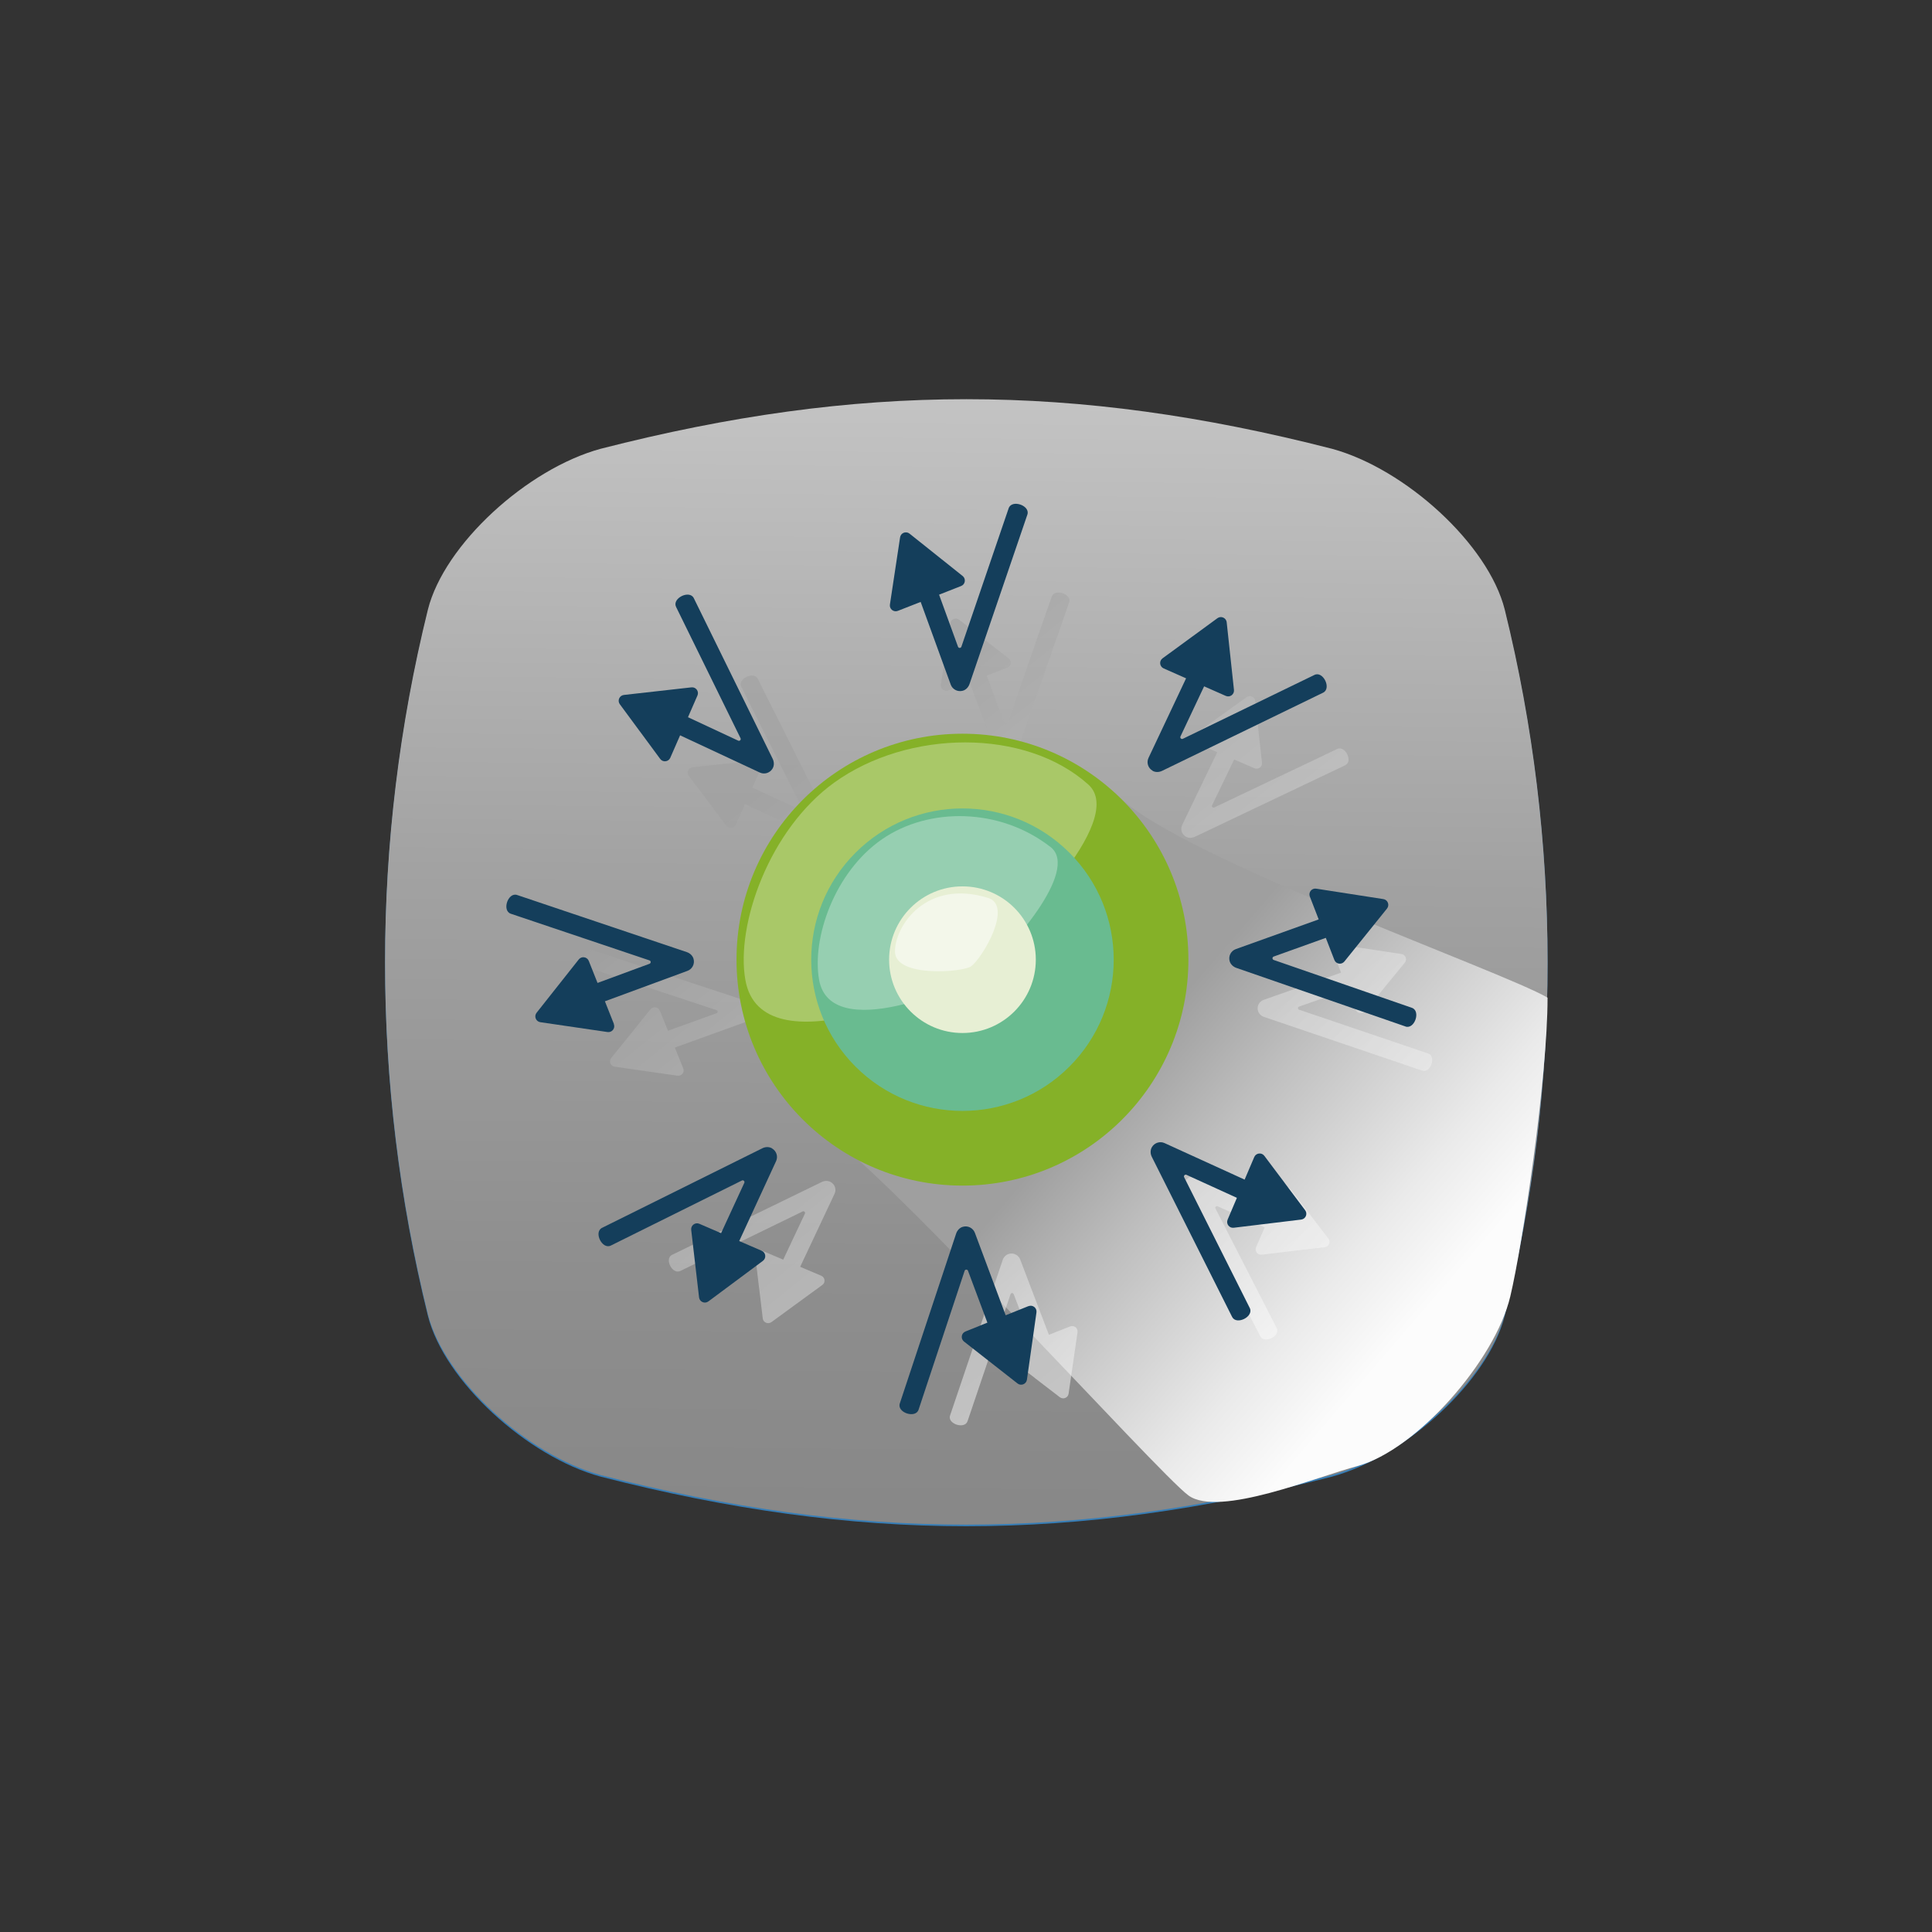
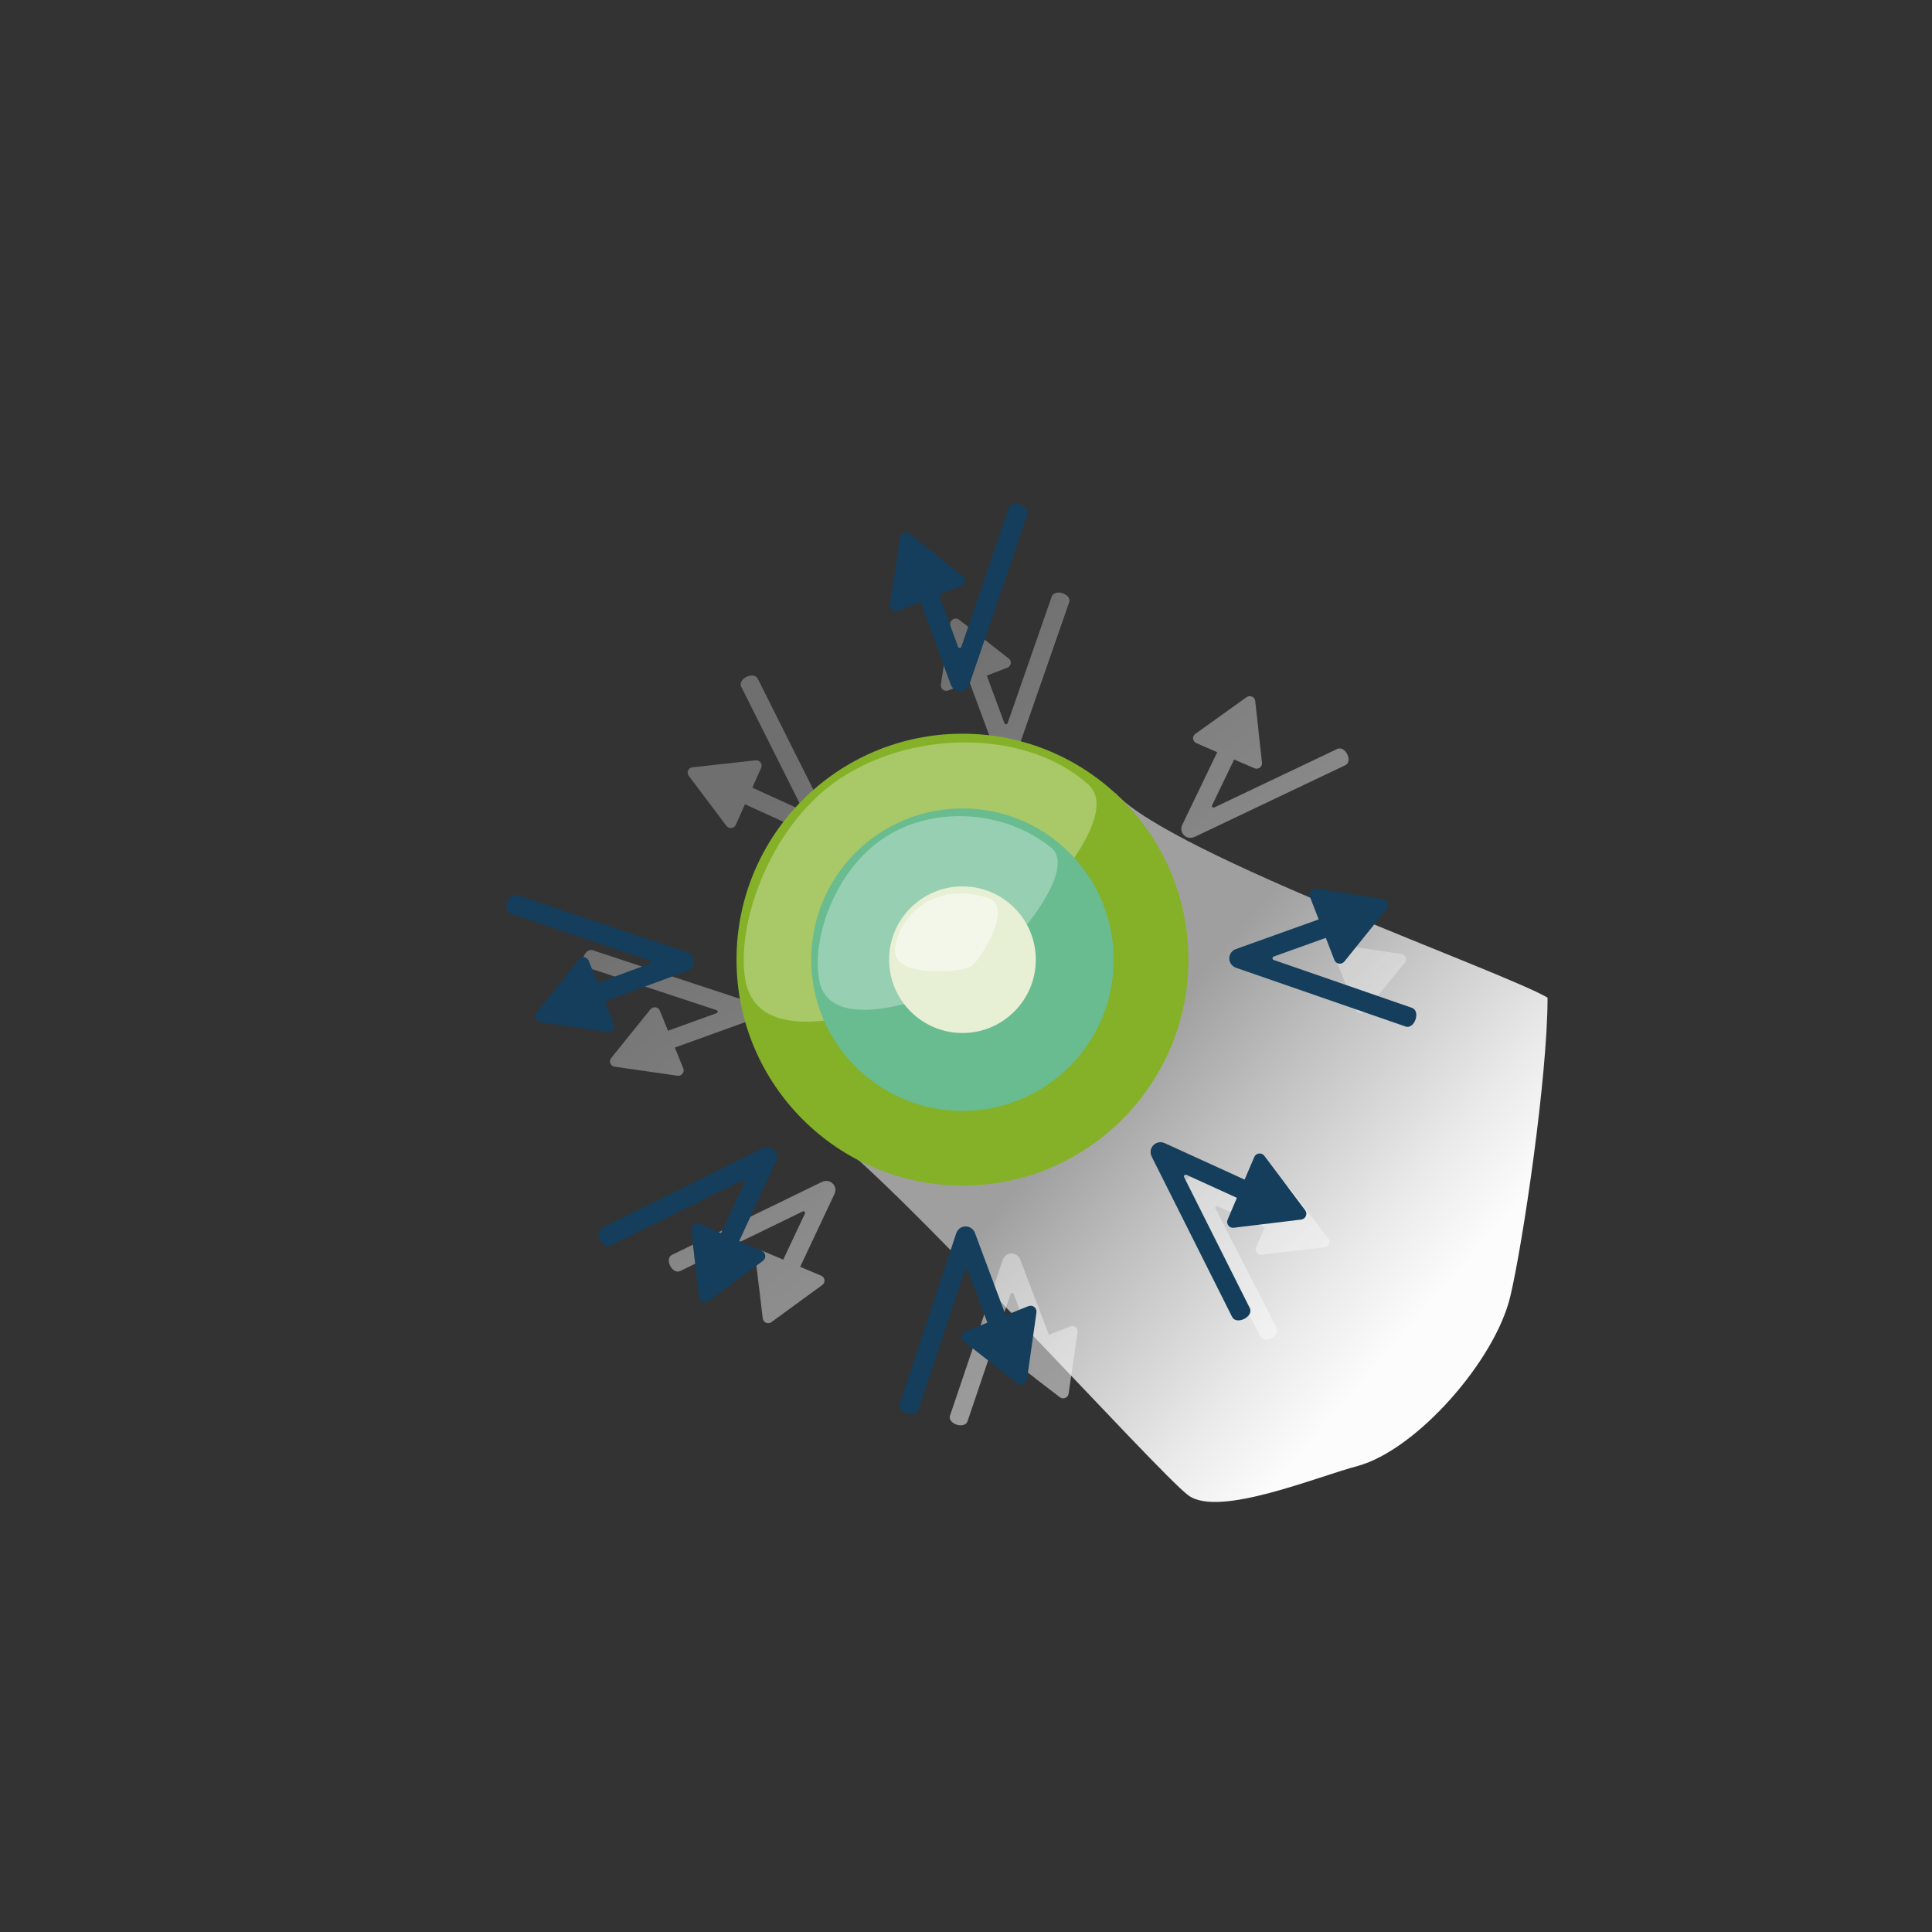
<svg xmlns="http://www.w3.org/2000/svg" xmlns:xlink="http://www.w3.org/1999/xlink" viewBox="0 0 600 600">
  <rect x="0" y="0" width="600" height="600" fill="#333333" stroke="none" />
  <defs>
    <style>      .uuid-dc1f2b66-755a-4048-b190-617ab9ad8605 {        fill: url(#uuid-82143880-1b93-463b-abfe-b6f933529b41);      }      .uuid-dc1f2b66-755a-4048-b190-617ab9ad8605, .uuid-ec90508c-624d-43b7-94fd-b0feac4ad250, .uuid-1da51b77-af26-4663-be38-24a0131d27dd, .uuid-d6a29c38-c88a-4bae-8eca-06a8c1cc6196, .uuid-2be70643-6e16-4148-9bee-7d715f0d7fce, .uuid-242decb0-739f-4f15-91c6-fe0c8a4085a6, .uuid-194eef92-9942-4245-ac3d-fe1ae542cbf6, .uuid-3aa85519-59a7-446f-9448-2cdfc5c0c33b, .uuid-45203d41-9047-4162-961b-7068235172ff, .uuid-ebb65e86-f9ed-492c-ab23-a819f716b3ea, .uuid-1748297c-b2b7-4b4e-948e-4efb451bbe57, .uuid-4c6a418f-16a7-404e-a5db-849cf41f4ba1, .uuid-f888281e-3b68-440c-b2b7-a1bd9473c564, .uuid-faeb44a0-d29d-498c-b191-4625433185cf, .uuid-d2335360-9b32-46d8-840e-9a4c10825ded, .uuid-d1abbf27-9911-46d2-bad3-2432a67857b0, .uuid-3e73a66c-1fbd-46cd-a502-cf59d740710e, .uuid-cbc66c13-2f66-4741-b925-2677697f5b37, .uuid-830c9406-fb5f-47c6-901d-06882ec90f54, .uuid-d794cd49-e0ed-4805-bfd5-86bf00ebc81e, .uuid-71dee8dc-3da4-42db-96d3-4a4be58b26b1, .uuid-326f223f-f0d4-4585-b3f5-7a0beb9faa7a, .uuid-d9865a72-afa6-4f00-b7b6-82f8d90bcb47, .uuid-4cb2aa51-f79e-4217-a12f-8fcd78337ce3, .uuid-924487bb-b471-4888-9560-9fec8c2fa299, .uuid-42743848-a890-4405-8ae6-915820aa0d40 {        stroke-width: 0px;      }      .uuid-4f3db752-8862-4c18-9b62-c1653faf2a13 {        opacity: .56;      }      .uuid-4f3db752-8862-4c18-9b62-c1653faf2a13, .uuid-837cafaa-3f6b-46df-8da6-695a8b580323 {        mix-blend-mode: multiply;      }      .uuid-ec90508c-624d-43b7-94fd-b0feac4ad250 {        fill: url(#uuid-bf3005b1-dce1-4749-930e-8b0faf33e905);      }      .uuid-1da51b77-af26-4663-be38-24a0131d27dd {        fill: url(#uuid-4d0629a2-19b5-48ff-8bd1-20655b9736aa);      }      .uuid-d6a29c38-c88a-4bae-8eca-06a8c1cc6196 {        fill: #85b128;      }      .uuid-634fb3c9-7a9a-4e13-af31-dbfc3f1b4b3b {        isolation: isolate;      }      .uuid-2be70643-6e16-4148-9bee-7d715f0d7fce {        fill: #377eb7;      }      .uuid-242decb0-739f-4f15-91c6-fe0c8a4085a6 {        fill: url(#uuid-25bae713-4cc1-49fb-9ff4-14a2a4c9dfec);      }      .uuid-194eef92-9942-4245-ac3d-fe1ae542cbf6 {        fill: url(#uuid-07b2516b-1465-43a3-887f-fb09bbc689a5);      }      .uuid-3aa85519-59a7-446f-9448-2cdfc5c0c33b {        opacity: .5;      }      .uuid-3aa85519-59a7-446f-9448-2cdfc5c0c33b, .uuid-4cb2aa51-f79e-4217-a12f-8fcd78337ce3 {        fill: #fff;      }      .uuid-45203d41-9047-4162-961b-7068235172ff {        fill: #69bb90;      }      .uuid-ebb65e86-f9ed-492c-ab23-a819f716b3ea {        fill: url(#uuid-3b8ea8c1-ad3b-4b65-a5b6-aae111ee114c);      }      .uuid-1748297c-b2b7-4b4e-948e-4efb451bbe57 {        fill: url(#uuid-41d56937-9a7a-443f-a829-fae2c8ce418b);      }      .uuid-4c6a418f-16a7-404e-a5db-849cf41f4ba1 {        fill: url(#uuid-56093851-6cd8-419d-af21-715730f037d7);      }      .uuid-f888281e-3b68-440c-b2b7-a1bd9473c564 {        fill: url(#uuid-2a0e0bea-cb5e-4682-b1ab-453576d737c3);      }      .uuid-faeb44a0-d29d-498c-b191-4625433185cf {        fill: url(#uuid-ccabee8d-4a96-4d9b-81ed-bc9e59806ba6);      }      .uuid-d2335360-9b32-46d8-840e-9a4c10825ded {        fill: url(#uuid-3b732c4f-68ae-4f6a-b67e-c53b0413fe85);      }      .uuid-d1abbf27-9911-46d2-bad3-2432a67857b0 {        fill: url(#uuid-89bf1c8f-f16b-4647-9d2c-9bdddd5b43a0);      }      .uuid-3e73a66c-1fbd-46cd-a502-cf59d740710e {        fill: url(#uuid-7d4f3d9d-32b2-4607-8fb3-383a4b9b8947);      }      .uuid-bb6aef8b-3129-4c78-b617-1a04b21856d2 {        mix-blend-mode: overlay;      }      .uuid-cbc66c13-2f66-4741-b925-2677697f5b37 {        fill: url(#uuid-49a3baf8-53a9-42e9-a917-ee8485f30c81);      }      .uuid-830c9406-fb5f-47c6-901d-06882ec90f54 {        fill: url(#uuid-f06aa056-89cc-470c-810e-66d3db30d232);      }      .uuid-d794cd49-e0ed-4805-bfd5-86bf00ebc81e {        fill: url(#uuid-06d9e9d3-0eb0-4db4-acb0-b87416c250b0);      }      .uuid-71dee8dc-3da4-42db-96d3-4a4be58b26b1 {        fill: #e7efd4;      }      .uuid-326f223f-f0d4-4585-b3f5-7a0beb9faa7a {        fill: url(#uuid-d05dd93a-2473-4d26-ad38-6cacc58c409f);      }      .uuid-d9865a72-afa6-4f00-b7b6-82f8d90bcb47 {        fill: url(#uuid-9b7adea8-6ee0-44a5-ac62-37959c75a640);      }      .uuid-4cb2aa51-f79e-4217-a12f-8fcd78337ce3 {        opacity: .3;      }      .uuid-924487bb-b471-4888-9560-9fec8c2fa299 {        fill: url(#uuid-12aa2979-cf57-4084-a19d-90fbcdff38a0);      }      .uuid-42743848-a890-4405-8ae6-915820aa0d40 {        fill: #143e5b;      }    </style>
    <linearGradient id="uuid-7d4f3d9d-32b2-4607-8fb3-383a4b9b8947" data-name="Unbenannter Verlauf 35" x1="301.56" y1="113.29" x2="298.66" y2="480.36" gradientUnits="userSpaceOnUse">
      <stop offset="0" stop-color="#c6c6c6" />
      <stop offset=".02" stop-color="#c4c4c4" />
      <stop offset=".43" stop-color="#a2a2a2" />
      <stop offset=".77" stop-color="#8e8e8e" />
      <stop offset="1" stop-color="#878787" />
    </linearGradient>
    <linearGradient id="uuid-89bf1c8f-f16b-4647-9d2c-9bdddd5b43a0" data-name="Unbenannter Verlauf 44" x1="468.03" y1="424.35" x2="353.06" y2="325.34" gradientUnits="userSpaceOnUse">
      <stop offset=".2" stop-color="#fcfcfc" />
      <stop offset=".39" stop-color="#eaeaea" />
      <stop offset=".76" stop-color="#bebebe" />
      <stop offset="1" stop-color="#9f9f9f" />
    </linearGradient>
    <linearGradient id="uuid-4d0629a2-19b5-48ff-8bd1-20655b9736aa" data-name="Unbenannter Verlauf 44" x1="511.51" y1="408.13" x2="323.8" y2="175.16" xlink:href="#uuid-89bf1c8f-f16b-4647-9d2c-9bdddd5b43a0" />
    <linearGradient id="uuid-07b2516b-1465-43a3-887f-fb09bbc689a5" data-name="Unbenannter Verlauf 44" x1="497.08" y1="419.75" x2="309.37" y2="186.79" xlink:href="#uuid-89bf1c8f-f16b-4647-9d2c-9bdddd5b43a0" />
    <linearGradient id="uuid-41d56937-9a7a-443f-a829-fae2c8ce418b" data-name="Unbenannter Verlauf 44" x1="482.22" y1="431.72" x2="294.51" y2="198.76" xlink:href="#uuid-89bf1c8f-f16b-4647-9d2c-9bdddd5b43a0" />
    <linearGradient id="uuid-d05dd93a-2473-4d26-ad38-6cacc58c409f" data-name="Unbenannter Verlauf 44" x1="492.41" y1="423.51" x2="304.7" y2="190.55" xlink:href="#uuid-89bf1c8f-f16b-4647-9d2c-9bdddd5b43a0" />
    <linearGradient id="uuid-25bae713-4cc1-49fb-9ff4-14a2a4c9dfec" data-name="Unbenannter Verlauf 44" x1="363.01" y1="527.79" x2="175.29" y2="294.82" xlink:href="#uuid-89bf1c8f-f16b-4647-9d2c-9bdddd5b43a0" />
    <linearGradient id="uuid-f06aa056-89cc-470c-810e-66d3db30d232" data-name="Unbenannter Verlauf 44" x1="377.4" y1="516.19" x2="189.68" y2="283.23" xlink:href="#uuid-89bf1c8f-f16b-4647-9d2c-9bdddd5b43a0" />
    <linearGradient id="uuid-06d9e9d3-0eb0-4db4-acb0-b87416c250b0" data-name="Unbenannter Verlauf 44" x1="393.34" y1="503.34" x2="205.63" y2="270.38" xlink:href="#uuid-89bf1c8f-f16b-4647-9d2c-9bdddd5b43a0" />
    <linearGradient id="uuid-ccabee8d-4a96-4d9b-81ed-bc9e59806ba6" data-name="Unbenannter Verlauf 44" x1="383.07" y1="511.62" x2="195.36" y2="278.66" xlink:href="#uuid-89bf1c8f-f16b-4647-9d2c-9bdddd5b43a0" />
    <linearGradient id="uuid-bf3005b1-dce1-4749-930e-8b0faf33e905" data-name="Unbenannter Verlauf 44" x1="522.04" y1="399.64" x2="334.33" y2="166.68" xlink:href="#uuid-89bf1c8f-f16b-4647-9d2c-9bdddd5b43a0" />
    <linearGradient id="uuid-12aa2979-cf57-4084-a19d-90fbcdff38a0" data-name="Unbenannter Verlauf 44" x1="518.52" y1="402.48" x2="330.81" y2="169.51" xlink:href="#uuid-89bf1c8f-f16b-4647-9d2c-9bdddd5b43a0" />
    <linearGradient id="uuid-56093851-6cd8-419d-af21-715730f037d7" data-name="Unbenannter Verlauf 44" x1="420.27" y1="481.65" x2="232.55" y2="248.68" xlink:href="#uuid-89bf1c8f-f16b-4647-9d2c-9bdddd5b43a0" />
    <linearGradient id="uuid-9b7adea8-6ee0-44a5-ac62-37959c75a640" data-name="Unbenannter Verlauf 44" x1="429.26" y1="474.4" x2="241.55" y2="241.44" xlink:href="#uuid-89bf1c8f-f16b-4647-9d2c-9bdddd5b43a0" />
    <linearGradient id="uuid-3b732c4f-68ae-4f6a-b67e-c53b0413fe85" data-name="Unbenannter Verlauf 44" x1="353.07" y1="535.79" x2="165.36" y2="302.83" xlink:href="#uuid-89bf1c8f-f16b-4647-9d2c-9bdddd5b43a0" />
    <linearGradient id="uuid-2a0e0bea-cb5e-4682-b1ab-453576d737c3" data-name="Unbenannter Verlauf 44" x1="356.41" y1="533.1" x2="168.7" y2="300.13" xlink:href="#uuid-89bf1c8f-f16b-4647-9d2c-9bdddd5b43a0" />
    <linearGradient id="uuid-3b8ea8c1-ad3b-4b65-a5b6-aae111ee114c" data-name="Unbenannter Verlauf 44" x1="455.34" y1="453.38" x2="267.63" y2="220.42" xlink:href="#uuid-89bf1c8f-f16b-4647-9d2c-9bdddd5b43a0" />
    <linearGradient id="uuid-82143880-1b93-463b-abfe-b6f933529b41" data-name="Unbenannter Verlauf 44" x1="446.44" y1="460.56" x2="258.73" y2="227.6" xlink:href="#uuid-89bf1c8f-f16b-4647-9d2c-9bdddd5b43a0" />
    <radialGradient id="uuid-49a3baf8-53a9-42e9-a917-ee8485f30c81" data-name="Unbenannter Verlauf 58" cx="298.84" cy="297.99" fx="298.84" fy="297.99" r="14.9" gradientUnits="userSpaceOnUse">
      <stop offset=".03" stop-color="#fffbe6" />
      <stop offset=".24" stop-color="#84b013" />
      <stop offset=".26" stop-color="#7fb124" />
      <stop offset=".33" stop-color="#74b752" />
      <stop offset=".38" stop-color="#6bba74" />
      <stop offset=".43" stop-color="#66bd88" />
      <stop offset=".46" stop-color="#65be90" />
      <stop offset=".8" stop-color="#377eb6" />
    </radialGradient>
  </defs>
  <g class="uuid-634fb3c9-7a9a-4e13-af31-dbfc3f1b4b3b">
    <g id="uuid-ae91e868-072c-4da7-bb17-effbd753e326" data-name="Ebene 4">
      <g>
        <g>
-           <path class="uuid-2be70643-6e16-4148-9bee-7d715f0d7fce" d="m413.69,458.58c-80.1,20.54-147.08,20.54-227.18,0-22.78-6.21-48.53-29.67-53.62-49.93-17.74-71.86-17.74-146.98,0-218.84,5.09-20.26,30.84-43.71,53.62-49.93,80.1-20.54,147.08-20.54,227.18,0,22.78,6.21,48.53,29.67,53.62,49.93,17.74,71.86,17.74,146.98,0,218.84-5.09,20.26-30.84,43.71-53.62,49.93Z" />
          <g class="uuid-bb6aef8b-3129-4c78-b617-1a04b21856d2">
-             <path class="uuid-3e73a66c-1fbd-46cd-a502-cf59d740710e" d="m413.69,458.08c-80.1,20.54-147.08,20.54-227.18,0-22.78-6.21-48.52-29.67-53.62-49.93-17.74-71.86-17.74-146.98,0-218.84,5.09-20.26,30.84-43.71,53.62-49.93,80.1-20.54,147.08-20.54,227.18,0,22.78,6.22,48.53,29.67,53.62,49.93,17.73,71.85,17.74,146.98,0,218.84-5.09,20.26-30.84,43.71-53.62,49.93Z" />
-           </g>
+             </g>
        </g>
        <g>
          <g class="uuid-837cafaa-3f6b-46df-8da6-695a8b580323">
            <path class="uuid-d1abbf27-9911-46d2-bad3-2432a67857b0" d="m421.62,455.29c-12.27,3.15-43.03,16.08-52.54,9.13-9.51-6.95-94.01-100.98-114.21-113.7-9.28-2.53,54.73,13.04,80.07-11.9,24.61-24.22,7.37-98.99,11.86-92.06,18.13,19.01,119.84,54.83,133.81,63.07,0,24.64-7.71,76.56-11.58,92.81-4.75,19.96-29.13,47.65-47.41,52.64Z" />
          </g>
          <g class="uuid-4f3db752-8862-4c18-9b62-c1653faf2a13">
            <g>
              <g>
                <path class="uuid-1da51b77-af26-4663-be38-24a0131d27dd" d="m430.11,306.5l-6.18,7.52c-.82,1-2.43.75-2.9-.44l-3.56-9.01-3.56-9.01c-.47-1.19.55-2.44,1.84-2.24l9.74,1.48,9.74,1.48c1.29.2,1.88,1.69,1.06,2.69l-6.18,7.52Z" />
-                 <path class="uuid-194eef92-9942-4245-ac3d-fe1ae542cbf6" d="m441.64,332.48l-49.01-16.64c-.93-.31-1.71-1.02-1.96-1.95-.4-1.46.42-2.91,1.8-3.39l26.05-9.15c1.63-.58,3.46.4,3.79,2.15.26,1.38-.66,2.72-2.01,3.19l-16.86,5.92c-.46.16-.46.8,0,.96l40.07,13.6c2.64.9.76,6.2-1.88,5.31Z" />
              </g>
              <g>
                <path class="uuid-1748297c-b2b7-4b4e-948e-4efb451bbe57" d="m305.57,198.49l7.7,6.02c1.02.8.78,2.38-.44,2.85l-9.17,3.53-9.17,3.53c-1.22.47-2.49-.53-2.3-1.8l1.47-9.55,1.47-9.55c.2-1.27,1.71-1.85,2.74-1.05l7.7,6.02Z" />
                <path class="uuid-326f223f-f0d4-4585-b3f5-7a0beb9faa7a" d="m332.03,187.08l-16.76,48.11c-.32.91-1.04,1.68-1.98,1.93-1.49.4-2.97-.4-3.47-1.75l-9.45-25.49c-.59-1.6.39-3.39,2.18-3.72,1.41-.26,2.78.63,3.27,1.95l6.12,16.5c.17.45.82.44.98,0l13.7-39.33c.9-2.59,6.33-.78,5.42,1.81Z" />
              </g>
              <g>
                <path class="uuid-242decb0-739f-4f15-91c6-fe0c8a4085a6" d="m195.9,321.02l6.11-7.57c.81-1,2.43-.77,2.91.42l3.64,8.97,3.64,8.97c.48,1.19-.53,2.44-1.82,2.26l-9.75-1.4-9.75-1.4c-1.29-.19-1.89-1.67-1.08-2.68l6.11-7.57Z" />
                <path class="uuid-830c9406-fb5f-47c6-901d-06882ec90f54" d="m184.14,295.14l49.16,16.21c.93.31,1.72,1.01,1.98,1.93.41,1.46-.4,2.91-1.77,3.41l-25.96,9.37c-1.63.59-3.46-.37-3.81-2.12-.27-1.38.63-2.72,1.98-3.21l16.81-6.07c.46-.17.45-.8-.01-.96l-40.19-13.26c-2.65-.87-.82-6.2,1.83-5.32Z" />
              </g>
              <g>
                <path class="uuid-d794cd49-e0ed-4805-bfd5-86bf00ebc81e" d="m321.4,427.95l-7.76-5.96c-1.03-.79-.8-2.37.41-2.85l9.14-3.6,9.14-3.6c1.21-.48,2.5.51,2.31,1.78l-1.39,9.56-1.39,9.56c-.18,1.27-1.7,1.86-2.73,1.07l-7.76-5.96Z" />
                <path class="uuid-faeb44a0-d29d-498c-b191-4625433185cf" d="m295.05,439.59l16.33-48.25c.31-.91,1.02-1.69,1.96-1.94,1.49-.41,2.97.38,3.48,1.72l9.68,25.4c.61,1.59-.36,3.39-2.14,3.74-1.4.27-2.78-.61-3.28-1.92l-6.27-16.44c-.17-.45-.82-.44-.98.02l-13.35,39.45c-.88,2.6-6.32.83-5.44-1.77Z" />
              </g>
            </g>
            <g>
              <g>
                <path class="uuid-ec90508c-624d-43b7-94fd-b0feac4ad250" d="m390.86,227.28l1.06,9.6c.14,1.27-1.18,2.22-2.37,1.7l-9.01-3.9-9.01-3.9c-1.19-.52-1.37-2.11-.32-2.86l7.96-5.7,7.96-5.7c1.05-.76,2.55-.11,2.69,1.16l1.06,9.6Z" />
                <path class="uuid-924487bb-b471-4888-9560-9fec8c2fa299" d="m417.76,237.66l-46.66,22.2c-.88.42-1.94.46-2.79-.02-1.34-.76-1.8-2.35-1.17-3.64l11.81-24.52c.74-1.54,2.73-2.12,4.23-1.11,1.18.79,1.5,2.38.89,3.65l-7.65,15.87c-.21.43.25.88.69.67l38.15-18.15c2.51-1.2,5.02,3.86,2.5,5.05Z" />
              </g>
              <g>
                <path class="uuid-4c6a418f-16a7-404e-a5db-849cf41f4ba1" d="m224.86,237.21l9.79-1.08c1.3-.14,2.27,1.14,1.74,2.32l-3.94,8.85-3.94,8.85c-.52,1.17-2.14,1.35-2.92.32l-5.85-7.77-5.85-7.77c-.78-1.03-.12-2.5,1.18-2.64l9.79-1.08Z" />
                <path class="uuid-d9865a72-afa6-4f00-b7b6-82f8d90bcb47" d="m235.34,210.8l22.86,45.63c.43.86.48,1.9-.01,2.74-.77,1.31-2.39,1.77-3.71,1.17l-25.07-11.47c-1.57-.72-2.17-2.67-1.15-4.14.81-1.16,2.42-1.48,3.72-.88l16.23,7.42c.44.2.9-.25.68-.68l-18.69-37.31c-1.23-2.46,3.91-4.93,5.14-2.48Z" />
              </g>
              <g>
                <path class="uuid-d2335360-9b32-46d8-840e-9a4c10825ded" d="m235.72,399.84l-1.14-9.59c-.15-1.27,1.16-2.23,2.36-1.72l9.05,3.83,9.05,3.83c1.2.51,1.39,2.1.34,2.86l-7.9,5.77-7.9,5.77c-1.05.76-2.55.13-2.7-1.14l-1.14-9.59Z" />
                <path class="uuid-f888281e-3b68-440c-b2b7-a1bd9473c564" d="m208.73,389.69l46.46-22.6c.88-.43,1.94-.48,2.79,0,1.35.75,1.82,2.33,1.21,3.63l-11.59,24.62c-.73,1.55-2.71,2.14-4.22,1.14-1.19-.78-1.52-2.37-.92-3.64l7.51-15.94c.2-.43-.26-.88-.7-.67l-37.99,18.48c-2.5,1.22-5.05-3.81-2.55-5.03Z" />
              </g>
              <g>
                <path class="uuid-ebb65e86-f9ed-492c-ab23-a819f716b3ea" d="m401.62,388.49l-9.78,1.16c-1.3.15-2.28-1.13-1.76-2.3l3.86-8.88,3.86-8.88c.51-1.18,2.13-1.37,2.92-.35l5.92,7.72,5.92,7.72c.78,1.02.14,2.5-1.15,2.65l-9.78,1.16Z" />
                <path class="uuid-dc1f2b66-755a-4048-b190-617ab9ad8605" d="m391.38,414.98l-23.26-45.43c-.44-.86-.49-1.9-.01-2.74.76-1.32,2.37-1.79,3.7-1.2l25.17,11.26c1.58.7,2.19,2.65,1.18,4.13-.79,1.17-2.41,1.5-3.71.92l-16.29-7.29c-.44-.2-.9.26-.68.69l19.02,37.15c1.25,2.45-3.87,4.97-5.12,2.52Z" />
              </g>
            </g>
          </g>
          <g>
            <path class="uuid-42743848-a890-4405-8ae6-915820aa0d40" d="m436.48,318.78l-52.51-18.19c-.99-.34-1.83-1.12-2.1-2.13-.43-1.6.45-3.18,1.93-3.71l25.73-9.22-2.75-7.1c-.51-1.3.59-2.67,1.97-2.45l10.43,1.62,10.43,1.62c1.38.21,2.01,1.85,1.14,2.94l-6.62,8.22-6.62,8.22c-.88,1.09-2.61.82-3.11-.48l-2.66-6.86-16.19,5.81c-.49.18-.49.87,0,1.05l42.93,14.87c2.83.98.82,6.78-2.01,5.8Z" />
            <path class="uuid-42743848-a890-4405-8ae6-915820aa0d40" d="m295.26,212.61c.53,1.47,2.12,2.34,3.72,1.91,1.01-.27,1.78-1.11,2.12-2.11l17.96-52.59c.97-2.83-4.84-4.82-5.81-1.98l-14.68,43c-.17.5-.87.5-1.05.01l-5.88-16.17,6.85-2.69c1.3-.51,1.56-2.24.47-3.11l-8.25-6.58-8.25-6.58c-1.09-.87-2.72-.23-2.93,1.15l-1.58,10.44-1.58,10.44c-.21,1.38,1.16,2.47,2.46,1.96l7.09-2.78,9.34,25.69Z" />
            <path class="uuid-42743848-a890-4405-8ae6-915820aa0d40" d="m190.67,318.04l-2.81-7.08,25.64-9.45c1.47-.54,2.33-2.13,1.89-3.72-.28-1.01-1.12-1.78-2.12-2.11l-52.67-17.73c-2.84-.95-4.8,4.86-1.96,5.82l43.06,14.49c.5.17.51.86.01,1.05l-16.14,5.95-2.72-6.84c-.52-1.3-2.25-1.55-3.11-.46l-6.55,8.28-6.55,8.28c-.87,1.1-.22,2.72,1.16,2.93l10.44,1.53,10.44,1.53c1.38.2,2.47-1.17,1.95-2.47Z" />
            <path class="uuid-42743848-a890-4405-8ae6-915820aa0d40" d="m319.39,405.63l-7.07,2.84-9.56-25.6c-.55-1.47-2.14-2.33-3.73-1.88-1.01.28-1.77,1.13-2.1,2.13l-17.49,52.74c-.94,2.84,4.89,4.77,5.83,1.93l14.3-43.12c.16-.5.86-.51,1.05-.02l6.02,16.11-6.82,2.75c-1.3.52-1.54,2.25-.44,3.12l8.31,6.51,8.31,6.51c1.1.86,2.72.21,2.92-1.17l1.48-10.45,1.48-10.45c.2-1.39-1.18-2.46-2.48-1.94Z" />
-             <path class="uuid-42743848-a890-4405-8ae6-915820aa0d40" d="m357.92,239.37c.91.53,2.05.48,2.99.02l49.99-24.27c2.69-1.31.01-6.83-2.68-5.52l-40.87,19.84c-.47.23-.97-.26-.74-.74l7.34-15.55,6.73,2.97c1.28.57,2.69-.47,2.54-1.86l-1.13-10.5-1.13-10.5c-.15-1.39-1.75-2.1-2.88-1.27l-8.52,6.23-8.52,6.23c-1.13.83-.94,2.56.34,3.13l6.97,3.08-11.67,24.71c-.67,1.42-.18,3.15,1.26,3.98Z" />
-             <path class="uuid-42743848-a890-4405-8ae6-915820aa0d40" d="m198.76,227.19l6.27,8.5c.83,1.13,2.57.93,3.13-.35l3.05-6.98,24.76,11.56c1.42.66,3.15.16,3.98-1.28.52-.91.47-2.05.01-2.99l-24.49-49.88c-1.32-2.69-6.83.02-5.51,2.71l20.02,40.78c.23.47-.26.97-.73.75l-15.59-7.28,2.94-6.74c.56-1.28-.48-2.69-1.87-2.53l-10.49,1.18-10.49,1.18c-1.39.16-2.09,1.76-1.26,2.88l6.27,8.5Z" />
            <path class="uuid-42743848-a890-4405-8ae6-915820aa0d40" d="m239.73,356.61c-.91-.52-2.05-.47-2.99,0l-49.77,24.71c-2.68,1.33.05,6.83,2.73,5.5l40.7-20.2c.47-.23.97.25.75.73l-7.21,15.62-6.75-2.91c-1.28-.55-2.69.49-2.53,1.88l1.22,10.49,1.22,10.49c.16,1.39,1.77,2.08,2.89,1.25l8.47-6.3,8.47-6.3c1.12-.84.92-2.57-.37-3.13l-6.99-3.02,11.45-24.81c.66-1.42.15-3.15-1.29-3.97Z" />
            <path class="uuid-42743848-a890-4405-8ae6-915820aa0d40" d="m398.99,367.39l-6.34-8.44c-.84-1.12-2.58-.91-3.13.38l-2.99,7.01-24.86-11.34c-1.42-.65-3.15-.13-3.97,1.31-.51.92-.46,2.05.02,2.99l24.92,49.67c1.34,2.68,6.83-.08,5.49-2.75l-20.38-40.61c-.23-.47.25-.97.73-.75l15.65,7.14-2.88,6.77c-.55,1.29.5,2.69,1.89,2.52l10.48-1.27,10.48-1.27c1.39-.17,2.07-1.78,1.23-2.9l-6.34-8.44Z" />
          </g>
          <path class="uuid-cbc66c13-2f66-4741-b925-2677697f5b37" d="m313.81,298.03c0,8.24-6.67,14.93-14.91,14.93s-14.91-6.68-14.91-14.93,6.68-14.91,14.91-14.91,14.91,6.68,14.91,14.91Z" />
          <g>
            <circle class="uuid-d6a29c38-c88a-4bae-8eca-06a8c1cc6196" cx="298.9" cy="298.03" r="70.17" />
            <path class="uuid-4cb2aa51-f79e-4217-a12f-8fcd78337ce3" d="m337.99,243.65c-19.57-17.59-55.96-17.08-78.81-.68-20.36,14.61-30.74,44.4-27.69,61.4,5.07,28.28,61.42,2.26,70.13-4.3,12.62-9.5,48.76-45.29,36.37-56.42Z" />
            <circle class="uuid-45203d41-9047-4162-961b-7068235172ff" cx="298.9" cy="298.03" r="46.97" transform="translate(-123.19 298.65) rotate(-45)" />
            <path class="uuid-4cb2aa51-f79e-4217-a12f-8fcd78337ce3" d="m326.25,263.05c-15.73-12.27-37.79-12.43-52.28-2.45-14.83,10.21-21.9,30.83-19.59,43.7,3.57,19.94,44.01,2.36,50.15-2.26,8.9-6.7,30.99-31.77,21.73-38.99Z" />
          </g>
          <path class="uuid-71dee8dc-3da4-42db-96d3-4a4be58b26b1" d="m321.68,298.03c0-12.57-10.2-22.76-22.78-22.76s-22.78,10.19-22.78,22.76,10.2,22.78,22.78,22.78,22.78-10.2,22.78-22.78Z" />
          <path class="uuid-3aa85519-59a7-446f-9448-2cdfc5c0c33b" d="m306.85,278.85c-19.01-5.91-28.91,8.48-28.91,16.66s21.19,6.44,23.67,4.57c3.59-2.7,13.05-18.8,5.24-21.23Z" />
        </g>
      </g>
    </g>
  </g>
</svg>